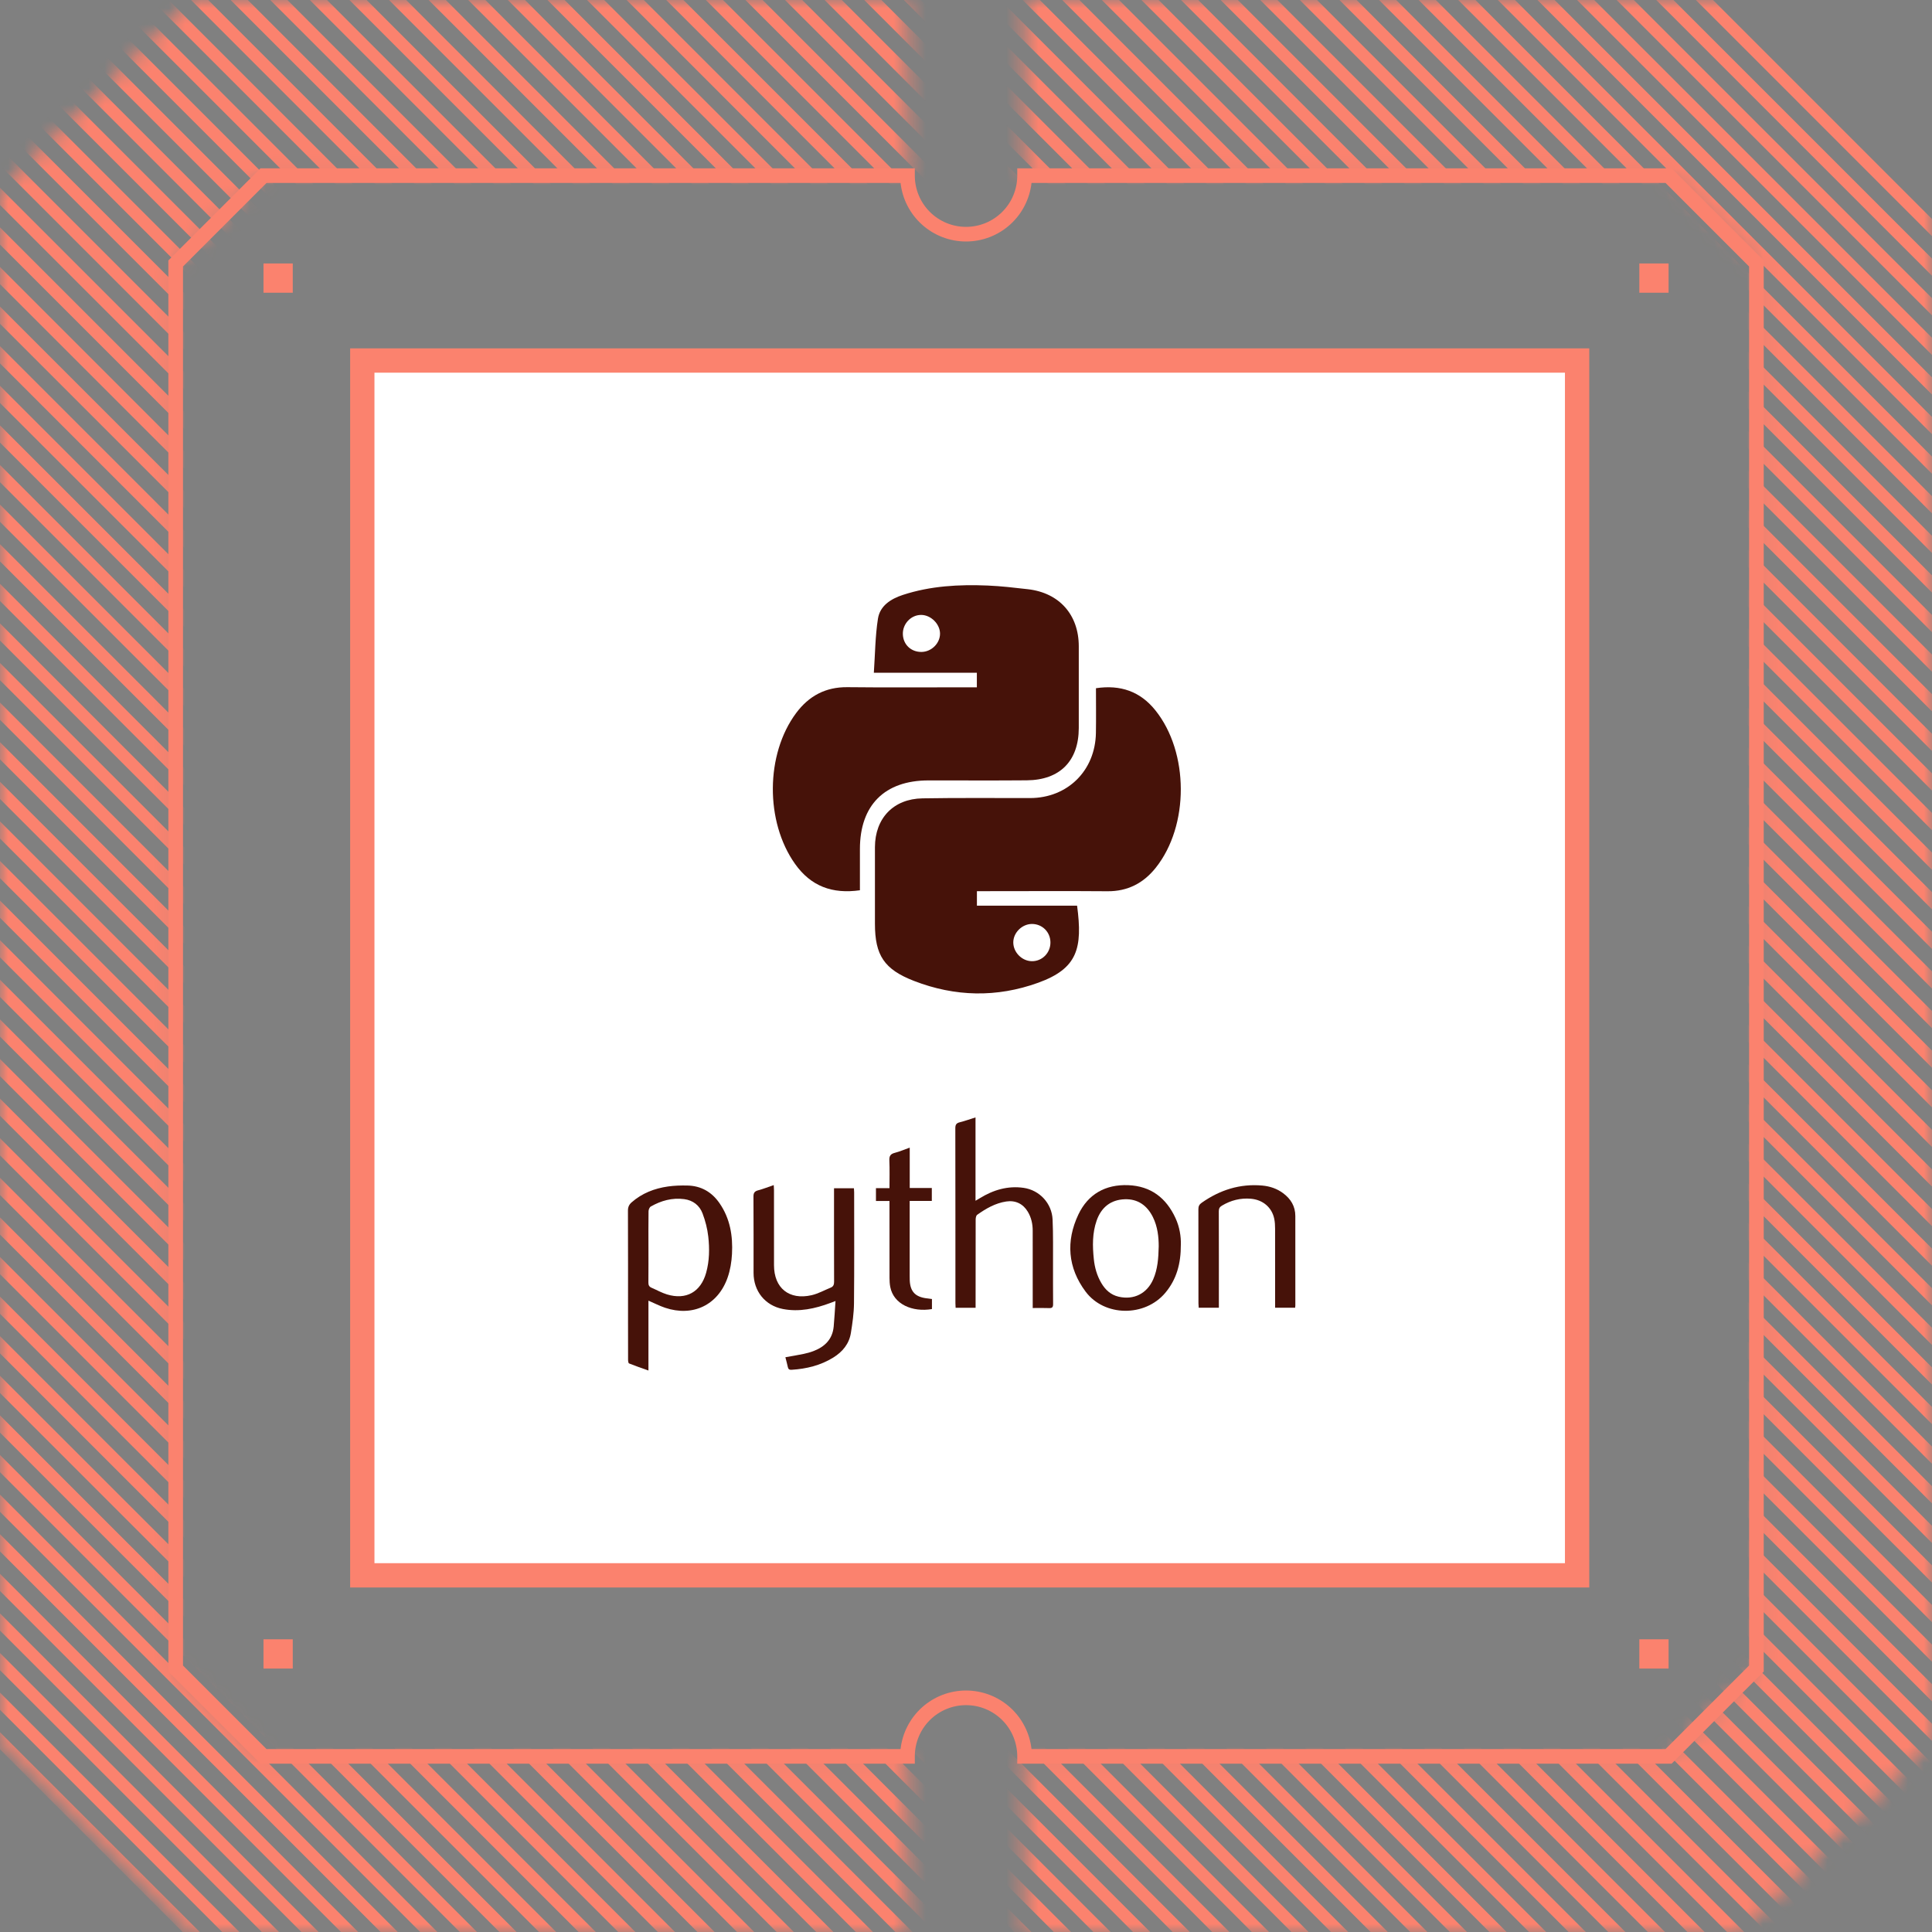
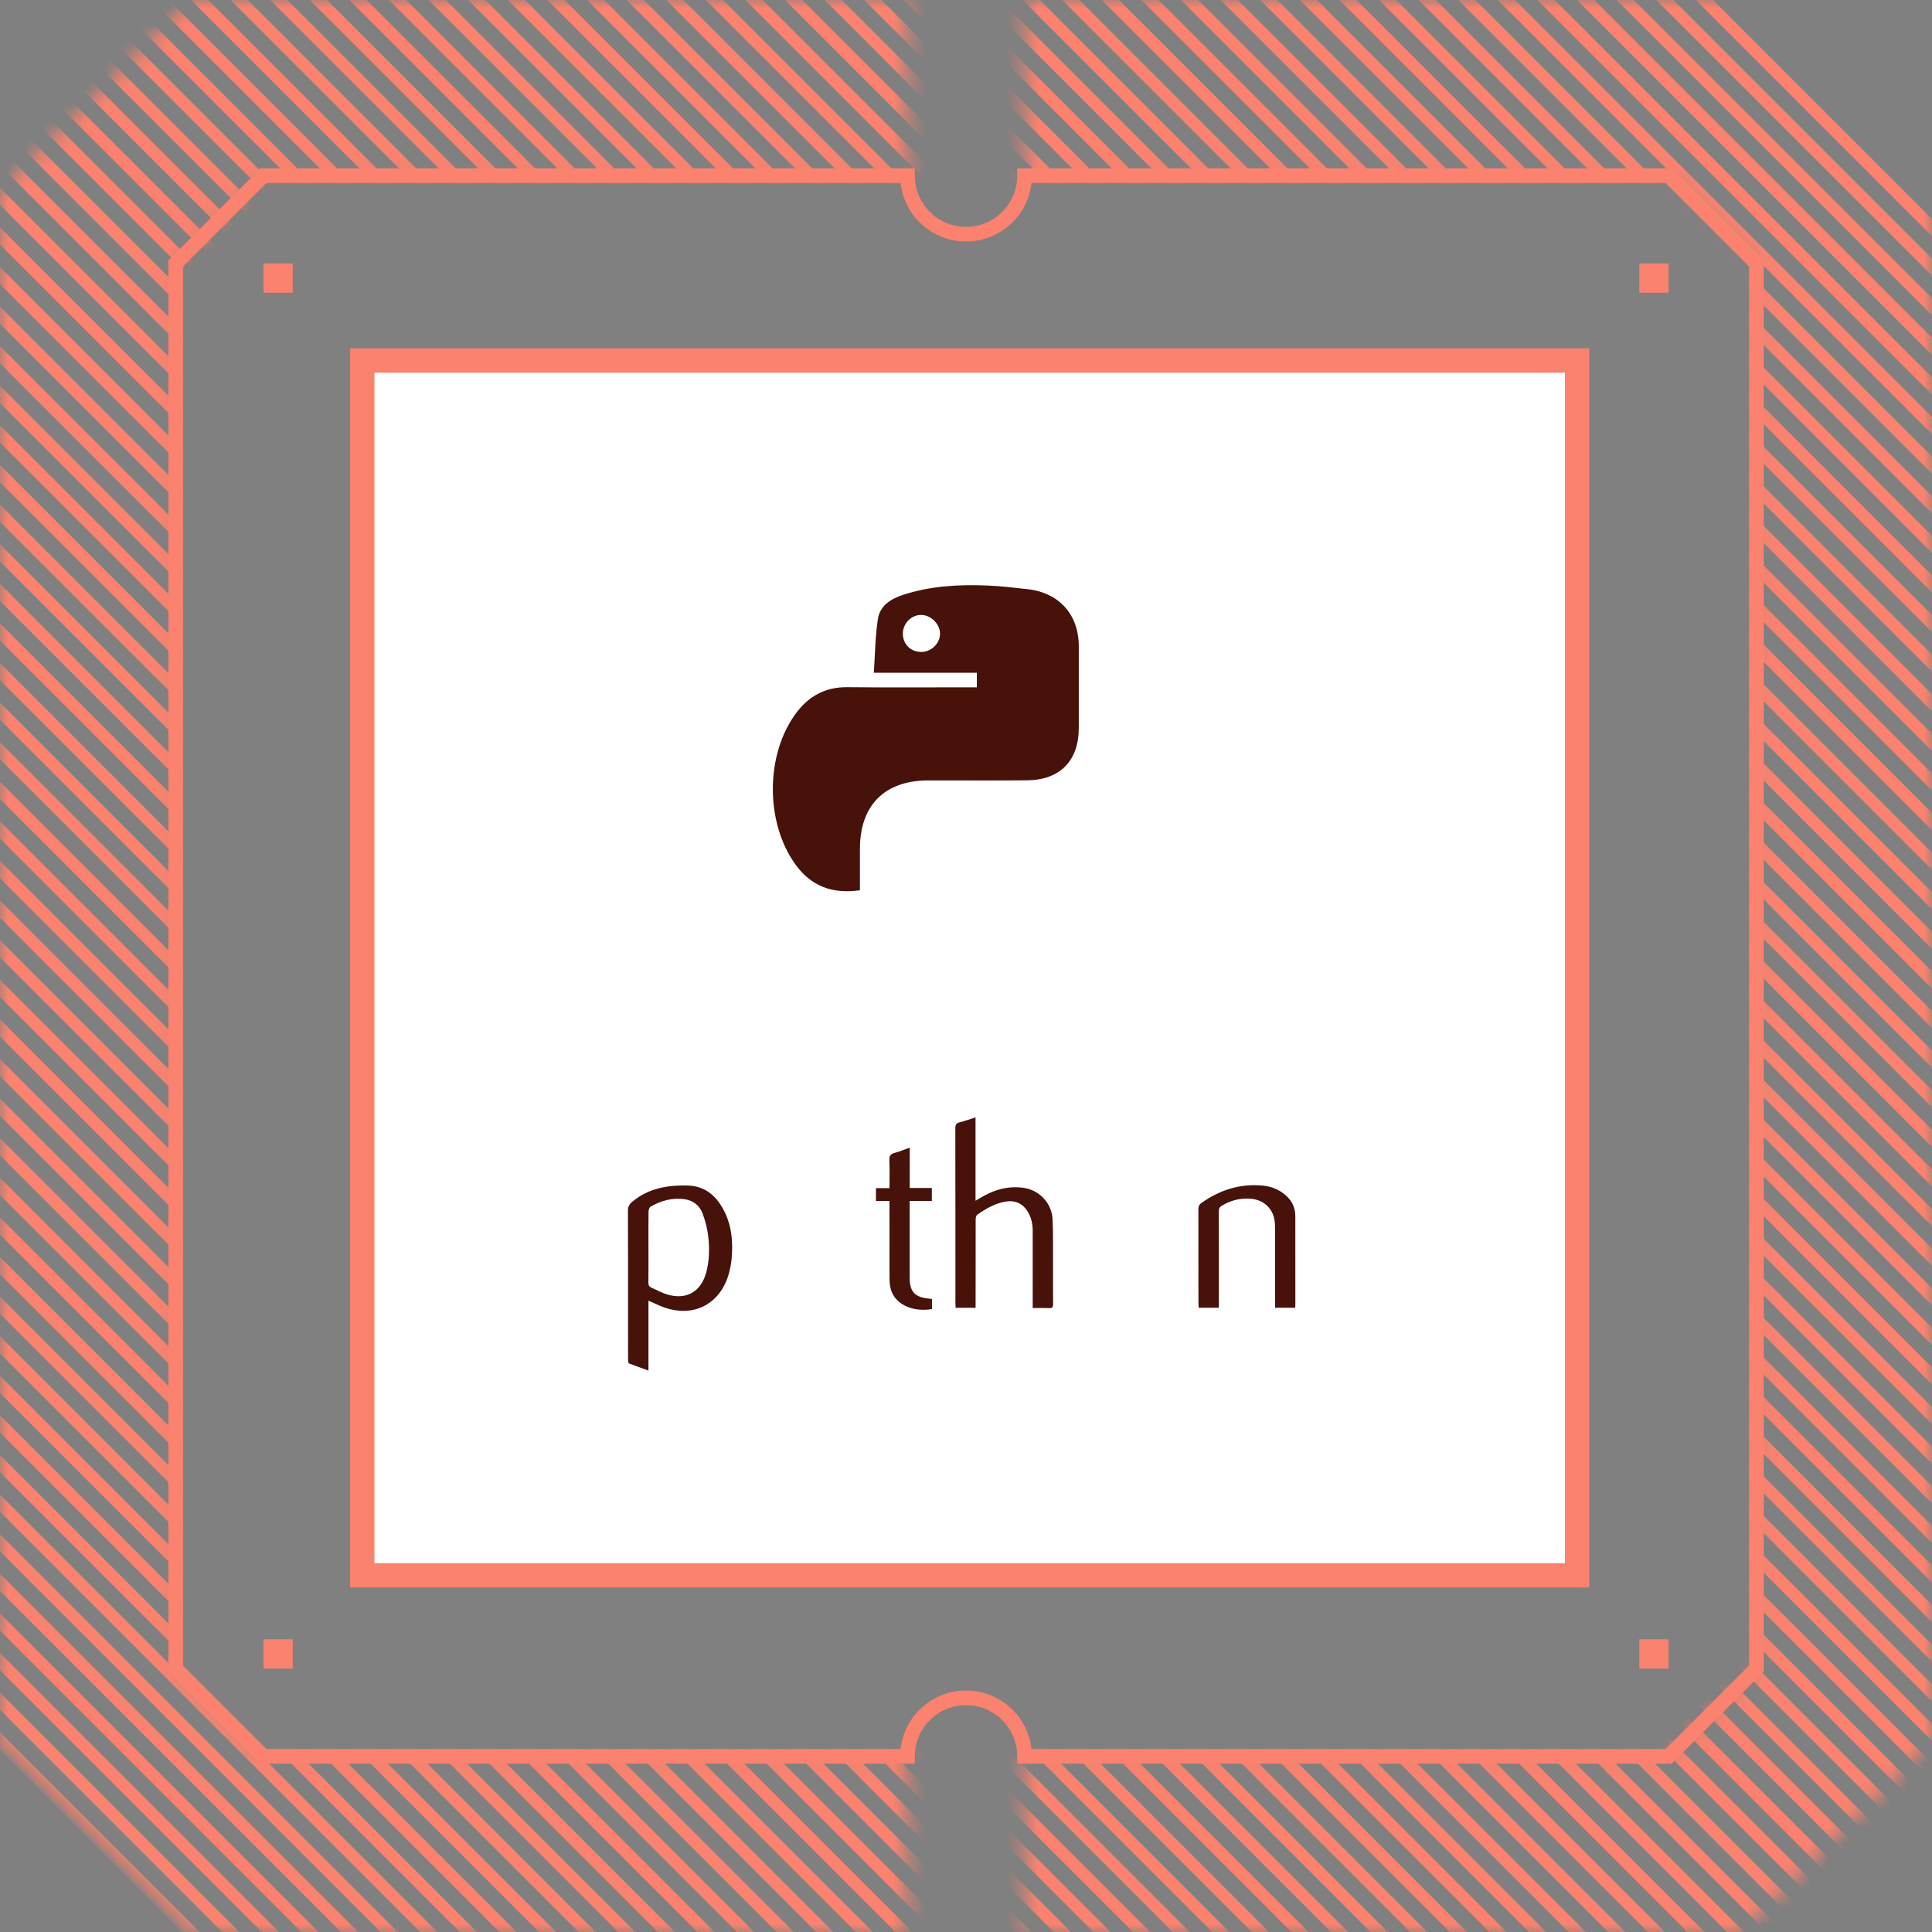
<svg xmlns="http://www.w3.org/2000/svg" width="120" height="120" viewBox="0 0 120 120" fill="none">
  <rect x="0" y="0" width="120" height="120" fill="#808080" stroke="none" />
  <mask id="mask0_1286_7577" style="mask-type:alpha" maskUnits="userSpaceOnUse" x="0" y="0" width="120" height="120">
    <path fill-rule="evenodd" clip-rule="evenodd" d="M-4.72761e-06 11.845L11.845 -1.58958e-05L56.364 -1.78417e-05L56.364 10.909L16.364 10.909L10.909 16.364L10.909 103.636L16.364 109.091L56.364 109.091L56.364 120L11.845 120L-5.17755e-07 108.155L-4.72761e-06 11.845ZM63.636 10.909L103.636 10.909L109.091 16.364L109.091 103.636L103.636 109.091L63.636 109.091L63.636 120L108.155 120L120 108.155L120 11.845L108.155 -2.01056e-05L63.636 -1.81596e-05L63.636 10.909Z" fill="#EBEAE9" />
  </mask>
  <g mask="url(#mask0_1286_7577)">
    <path d="M135.03 245.614L-19.248 91.337M135.03 243.155L-19.248 88.877M135.03 240.695L-19.248 86.417M135.03 238.235L-19.248 83.957M135.03 235.776L-19.248 81.498M135.03 233.316L-19.248 79.038M135.03 230.857L-19.248 76.579M135.03 228.397L-19.248 74.119M135.03 225.937L-19.248 71.659M135.03 223.477L-19.248 69.199M135.03 221.018L-19.248 66.74M135.03 218.558L-19.248 64.28M135.03 216.098L-19.248 61.821M135.03 213.638L-19.248 59.361M135.03 211.179L-19.248 56.901M135.03 208.719L-19.248 54.441M135.03 206.26L-19.248 51.981M135.03 203.8L-19.248 49.523M135.03 201.34L-19.248 47.063M135.03 198.881L-19.248 44.603M135.03 196.421L-19.248 42.143M135.03 193.962L-19.248 39.683M135.03 191.502L-19.248 37.224M135.03 189.042L-19.248 34.764M135.03 186.583L-19.248 32.304M135.03 184.123L-19.248 29.845M135.03 181.663L-19.248 27.385M135.03 179.203L-19.248 24.926M135.03 176.743L-19.248 22.466M135.03 174.285L-19.248 20.006M135.03 171.825L-19.248 17.547M135.03 169.365L-19.248 15.087M135.03 166.905L-19.248 12.628M135.03 164.445L-19.248 10.168M135.03 161.986L-19.248 7.708M135.03 159.526L-19.248 5.248M135.03 157.067L-19.248 2.789M135.03 154.607L-19.248 0.329M135.03 152.147L-19.248 -2.131M135.03 149.688L-19.248 -4.591M135.03 147.228L-19.248 -7.05M135.03 144.768L-19.248 -9.51M135.03 142.309L-19.248 -11.969M135.03 139.849L-19.248 -14.429M135.03 137.389L-19.248 -16.889M135.03 134.929L-19.248 -19.348M135.03 132.47L-19.248 -21.808M135.03 130.01L-19.248 -24.268M135.03 127.551L-19.248 -26.727M135.03 125.091L-19.248 -29.187M135.03 122.631L-19.248 -31.646M135.03 120.172L-19.248 -34.106M135.03 117.712L-19.248 -36.566M135.03 115.252L-19.248 -39.026M135.03 112.792L-19.248 -41.486M135.03 110.333L-19.248 -43.944M135.03 107.874L-19.248 -46.405M135.03 105.414L-19.248 -48.864M135.03 102.954L-19.248 -51.324M135.03 100.494L-19.248 -53.784M135.03 98.034L-19.248 -56.243M135.03 95.576L-19.248 -58.703M135.03 93.115L-19.248 -61.162M135.03 90.656L-19.248 -63.622M135.03 88.196L-19.248 -66.082M135.03 85.736L-19.248 -68.541M135.03 83.277L-19.248 -71.001M135.03 80.817L-19.248 -73.461M135.03 78.358L-19.248 -75.92M135.03 75.898L-19.248 -78.38M135.03 73.438L-19.248 -80.84M135.03 70.978L-19.248 -83.3M135.03 68.519L-19.248 -85.759M135.03 66.059L-19.248 -88.219M135.03 63.6L-19.248 -90.678M135.03 61.14L-19.248 -93.138M135.03 58.68L-19.248 -95.598M135.03 56.22L-19.248 -98.057M135.03 53.761L-19.248 -100.517M135.03 51.301L-19.248 -102.977M135.03 48.841L-19.248 -105.437M135.03 46.382L-19.248 -107.896M135.03 43.922L-19.248 -110.355M135.03 41.463L-19.248 -112.815M135.03 39.003L-19.248 -115.275M135.03 36.543L-19.248 -117.735M135.03 34.083L-19.248 -120.195M135.03 31.624L-19.248 -122.654M135.03 29.165L-19.248 -125.114" stroke="#FB826E" stroke-width="0.755" />
  </g>
  <path fill-rule="evenodd" clip-rule="evenodd" d="M10.457 103.825L10.457 16.176L16.178 10.455L56.821 10.455L56.821 10.909C56.821 11.753 57.156 12.563 57.753 13.159C58.349 13.756 59.159 14.091 60.002 14.091C60.846 14.091 61.656 13.756 62.252 13.159C62.849 12.563 63.184 11.753 63.184 10.909L63.184 10.455L103.827 10.455L109.548 16.176L109.548 103.825L103.827 109.546L63.184 109.546L63.184 109.091C63.184 108.247 62.849 107.438 62.252 106.841C61.656 106.245 60.846 105.91 60.002 105.91C59.159 105.91 58.349 106.245 57.753 106.841C57.156 107.438 56.821 108.247 56.821 109.091L56.821 109.546L16.178 109.546L10.457 103.825ZM11.366 103.448L16.555 108.637L55.936 108.637C56.048 107.637 56.525 106.713 57.275 106.042C58.025 105.372 58.996 105.001 60.002 105.001C61.009 105.001 61.98 105.372 62.73 106.042C63.48 106.713 63.956 107.637 64.069 108.637L103.45 108.637L108.639 103.448L108.639 16.553L103.45 11.364L64.069 11.364C63.956 12.364 63.48 13.288 62.73 13.958C61.98 14.629 61.009 15 60.002 15C58.996 15 58.025 14.629 57.275 13.958C56.525 13.288 56.048 12.364 55.936 11.364L16.555 11.364L11.366 16.553L11.366 103.448Z" fill="#FB826E" />
  <path d="M22.503 97.847L22.503 22.393L97.957 22.393L97.957 97.847L22.503 97.847Z" fill="white" stroke="#FB826E" stroke-width="1.51" />
  <path d="M60.674 42.69V41.785H54.276C54.356 40.618 54.361 39.51 54.531 38.428C54.657 37.62 55.337 37.194 56.08 36.951C57.793 36.39 59.566 36.295 61.348 36.369C62.181 36.404 63.012 36.502 63.843 36.597C65.794 36.82 67.002 38.18 67.005 40.14C67.007 41.834 67.009 43.528 67.005 45.221C67 47.265 65.835 48.449 63.778 48.467C61.742 48.485 59.705 48.47 57.667 48.473C54.945 48.475 53.412 50.012 53.411 52.736C53.411 53.587 53.411 54.438 53.411 55.296C51.69 55.54 50.365 55.045 49.381 53.658C47.523 51.04 47.542 46.852 49.448 44.291C50.241 43.227 51.275 42.668 52.632 42.682C55.055 42.709 57.478 42.69 59.9 42.69C60.135 42.69 60.367 42.69 60.674 42.69ZM57.239 40.493C57.858 40.485 58.391 39.955 58.387 39.351C58.382 38.759 57.828 38.206 57.231 38.194C56.594 38.183 56.06 38.737 56.078 39.39C56.096 40.035 56.586 40.501 57.239 40.493Z" fill="#461209" />
-   <path d="M60.678 55.351V56.254H66.9C67.252 58.903 66.93 60.155 64.484 61.04C61.911 61.969 59.318 61.916 56.763 60.924C54.92 60.208 54.344 59.336 54.344 57.377C54.344 55.79 54.341 54.203 54.344 52.615C54.351 50.824 55.492 49.618 57.294 49.587C59.525 49.549 61.755 49.573 63.986 49.569C66.31 49.564 68.032 47.863 68.069 45.523C68.085 44.605 68.072 43.687 68.072 42.746C69.598 42.517 70.824 42.949 71.762 44.118C73.857 46.728 73.871 51.279 71.788 53.895C71.026 54.852 70.044 55.368 68.786 55.357C66.341 55.338 63.896 55.352 61.452 55.352C61.217 55.352 60.984 55.352 60.675 55.352L60.678 55.351ZM64.093 57.389C63.48 57.392 62.937 57.93 62.937 58.535C62.937 59.145 63.466 59.687 64.077 59.701C64.728 59.717 65.256 59.182 65.244 58.52C65.234 57.881 64.73 57.387 64.093 57.389Z" fill="#461209" />
  <path d="M40.276 80.785V85.126C39.85 84.974 39.458 84.84 39.073 84.686C39.028 84.668 39.011 84.538 39.011 84.46C39.007 83.61 39.008 82.761 39.008 81.912C39.008 79.673 39.012 77.433 39.003 75.194C39.002 74.974 39.071 74.822 39.229 74.682C39.876 74.112 40.647 73.815 41.486 73.695C41.882 73.638 42.289 73.627 42.691 73.635C43.542 73.651 44.206 74.033 44.688 74.729C45.35 75.683 45.526 76.767 45.465 77.892C45.439 78.382 45.356 78.888 45.194 79.35C44.596 81.062 43.033 81.806 41.309 81.227C40.971 81.113 40.65 80.947 40.276 80.786L40.276 80.785ZM40.276 77.471C40.276 78.2 40.281 78.929 40.273 79.658C40.271 79.816 40.317 79.918 40.462 79.981C40.785 80.12 41.094 80.298 41.427 80.398C42.617 80.76 43.526 80.248 43.86 79.053C44.066 78.315 44.076 77.557 43.992 76.807C43.938 76.32 43.811 75.83 43.638 75.371C43.449 74.869 43.044 74.552 42.496 74.48C41.753 74.382 41.063 74.574 40.422 74.939C40.343 74.984 40.283 75.132 40.282 75.233C40.27 75.979 40.276 76.725 40.276 77.471H40.276Z" fill="#461209" />
-   <path d="M51.802 73.806H53.039C53.044 73.888 53.053 73.969 53.053 74.051C53.053 76.352 53.066 78.653 53.043 80.954C53.037 81.568 52.948 82.184 52.85 82.792C52.742 83.468 52.335 83.96 51.761 84.317C50.968 84.81 50.091 85.022 49.168 85.08C49.031 85.088 48.962 85.047 48.934 84.912C48.892 84.713 48.837 84.517 48.782 84.301C49.174 84.23 49.545 84.171 49.913 84.094C50.122 84.05 50.332 83.993 50.531 83.916C51.234 83.647 51.708 83.178 51.782 82.396C51.83 81.885 51.855 81.373 51.895 80.809C51.749 80.864 51.663 80.896 51.578 80.928C50.623 81.284 49.642 81.502 48.624 81.304C47.512 81.087 46.806 80.188 46.805 79.064C46.804 77.484 46.81 75.904 46.799 74.324C46.797 74.094 46.868 73.992 47.089 73.933C47.403 73.85 47.706 73.728 48.058 73.608C48.064 73.73 48.074 73.826 48.074 73.923C48.075 75.477 48.075 77.031 48.075 78.585C48.075 80.002 49.012 80.766 50.41 80.447C50.821 80.353 51.204 80.136 51.6 79.975C51.765 79.907 51.807 79.786 51.807 79.609C51.8 77.781 51.803 75.952 51.803 74.123V73.807L51.802 73.806Z" fill="#461209" />
  <path d="M60.596 81.23H59.355C59.35 81.128 59.343 81.037 59.343 80.945C59.342 77.322 59.344 73.7 59.337 70.076C59.337 69.858 59.399 69.76 59.611 69.707C59.934 69.626 60.248 69.512 60.591 69.404V74.581C60.704 74.514 60.78 74.471 60.855 74.425C61.693 73.909 62.595 73.638 63.582 73.78C64.572 73.922 65.333 74.743 65.378 75.748C65.421 76.682 65.401 77.619 65.405 78.555C65.408 79.37 65.4 80.186 65.41 81.002C65.412 81.196 65.35 81.256 65.159 81.248C64.834 81.234 64.508 81.244 64.144 81.244C64.144 81.121 64.144 81.022 64.144 80.923C64.144 79.429 64.145 77.935 64.143 76.442C64.143 76.022 64.056 75.623 63.838 75.26C63.544 74.768 63.071 74.542 62.505 74.626C61.823 74.728 61.244 75.063 60.694 75.454C60.627 75.502 60.601 75.646 60.6 75.746C60.595 77.463 60.596 79.18 60.596 80.897V81.231V81.23Z" fill="#461209" />
-   <path d="M73.344 77.312C73.349 78.486 73.079 79.467 72.376 80.303C71.113 81.805 68.601 81.794 67.427 80.223C66.319 78.741 66.195 77.09 66.981 75.433C67.581 74.171 68.658 73.558 70.075 73.613C71.485 73.669 72.435 74.407 73.012 75.657C73.267 76.211 73.361 76.804 73.344 77.312ZM71.97 77.418C71.97 76.837 71.905 76.193 71.607 75.592C71.249 74.873 70.671 74.461 69.864 74.488C68.994 74.517 68.404 74.986 68.115 75.811C67.842 76.591 67.855 77.396 67.939 78.202C67.992 78.727 68.134 79.229 68.404 79.689C68.652 80.112 68.99 80.427 69.484 80.541C70.422 80.758 71.243 80.346 71.629 79.459C71.902 78.832 71.953 78.166 71.97 77.418Z" fill="#461209" />
  <path d="M80.443 81.225H79.2V80.905C79.2 79.377 79.202 77.848 79.198 76.32C79.197 76.115 79.188 75.906 79.147 75.706C79.001 74.995 78.439 74.52 77.695 74.456C77.047 74.4 76.451 74.553 75.895 74.885C75.751 74.97 75.702 75.069 75.702 75.236C75.709 77.124 75.706 79.013 75.706 80.902V81.224H74.453C74.448 81.131 74.439 81.04 74.438 80.949C74.437 79 74.44 77.052 74.434 75.103C74.433 74.919 74.492 74.809 74.643 74.703C75.774 73.909 77.015 73.512 78.405 73.637C78.875 73.679 79.314 73.827 79.696 74.111C80.171 74.463 80.455 74.922 80.455 75.53C80.456 77.384 80.456 79.239 80.456 81.093C80.456 81.126 80.45 81.16 80.443 81.225V81.225Z" fill="#461209" />
  <path d="M55.247 74.594H54.407V73.798H55.247C55.247 73.199 55.264 72.634 55.239 72.071C55.227 71.796 55.315 71.673 55.578 71.605C55.882 71.526 56.172 71.4 56.505 71.281V73.788H57.877V74.593H56.502C56.502 74.71 56.502 74.802 56.502 74.893C56.502 76.352 56.502 77.811 56.502 79.27C56.502 79.356 56.502 79.442 56.506 79.528C56.538 80.211 56.839 80.541 57.521 80.638C57.639 80.655 57.757 80.67 57.885 80.687V81.309C56.67 81.514 55.504 81.009 55.296 79.938C55.261 79.754 55.249 79.563 55.249 79.375C55.245 77.899 55.247 76.422 55.247 74.946C55.247 74.844 55.247 74.742 55.247 74.593V74.594Z" fill="#461209" />
  <path d="M16.366 103.637L16.366 101.819L18.184 101.819L18.184 103.637L16.366 103.637ZM16.366 18.182L16.366 16.364L18.184 16.364L18.184 18.182L16.366 18.182ZM101.821 103.637L101.821 101.819L103.639 101.819L103.639 103.637L101.821 103.637ZM101.821 18.182L101.821 16.364L103.639 16.364L103.639 18.182L101.821 18.182Z" fill="#FB826E" />
</svg>